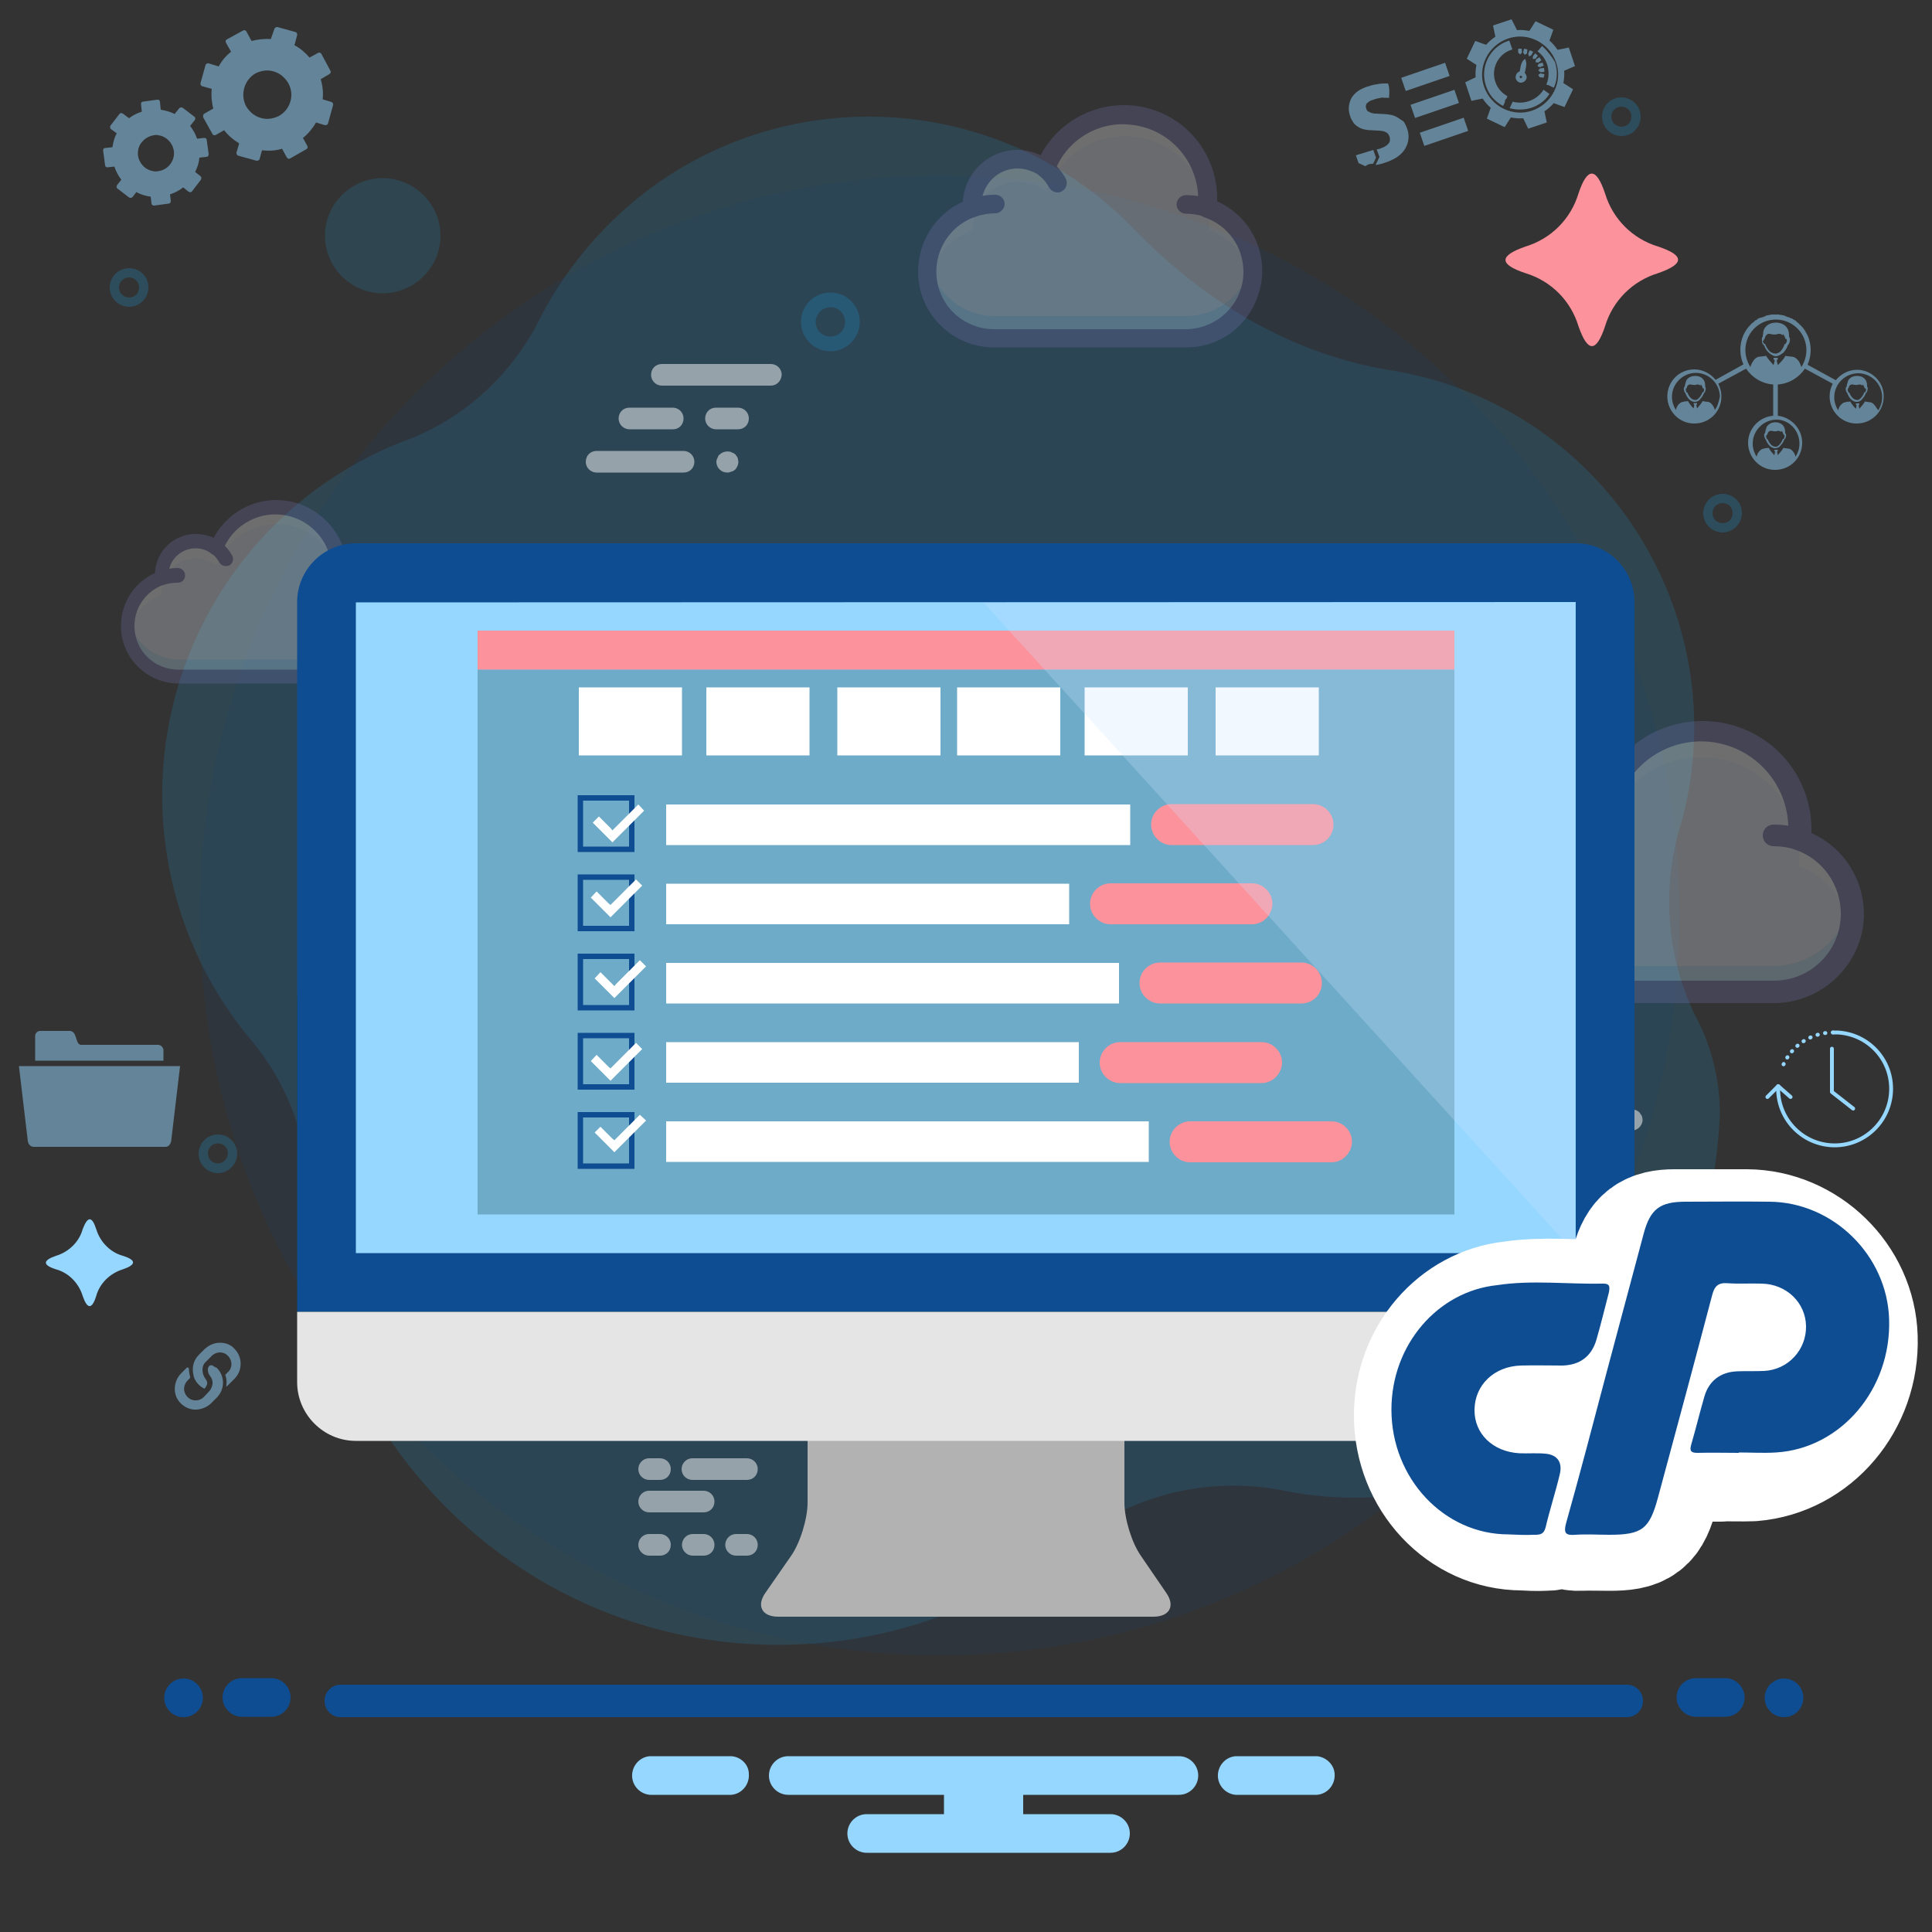
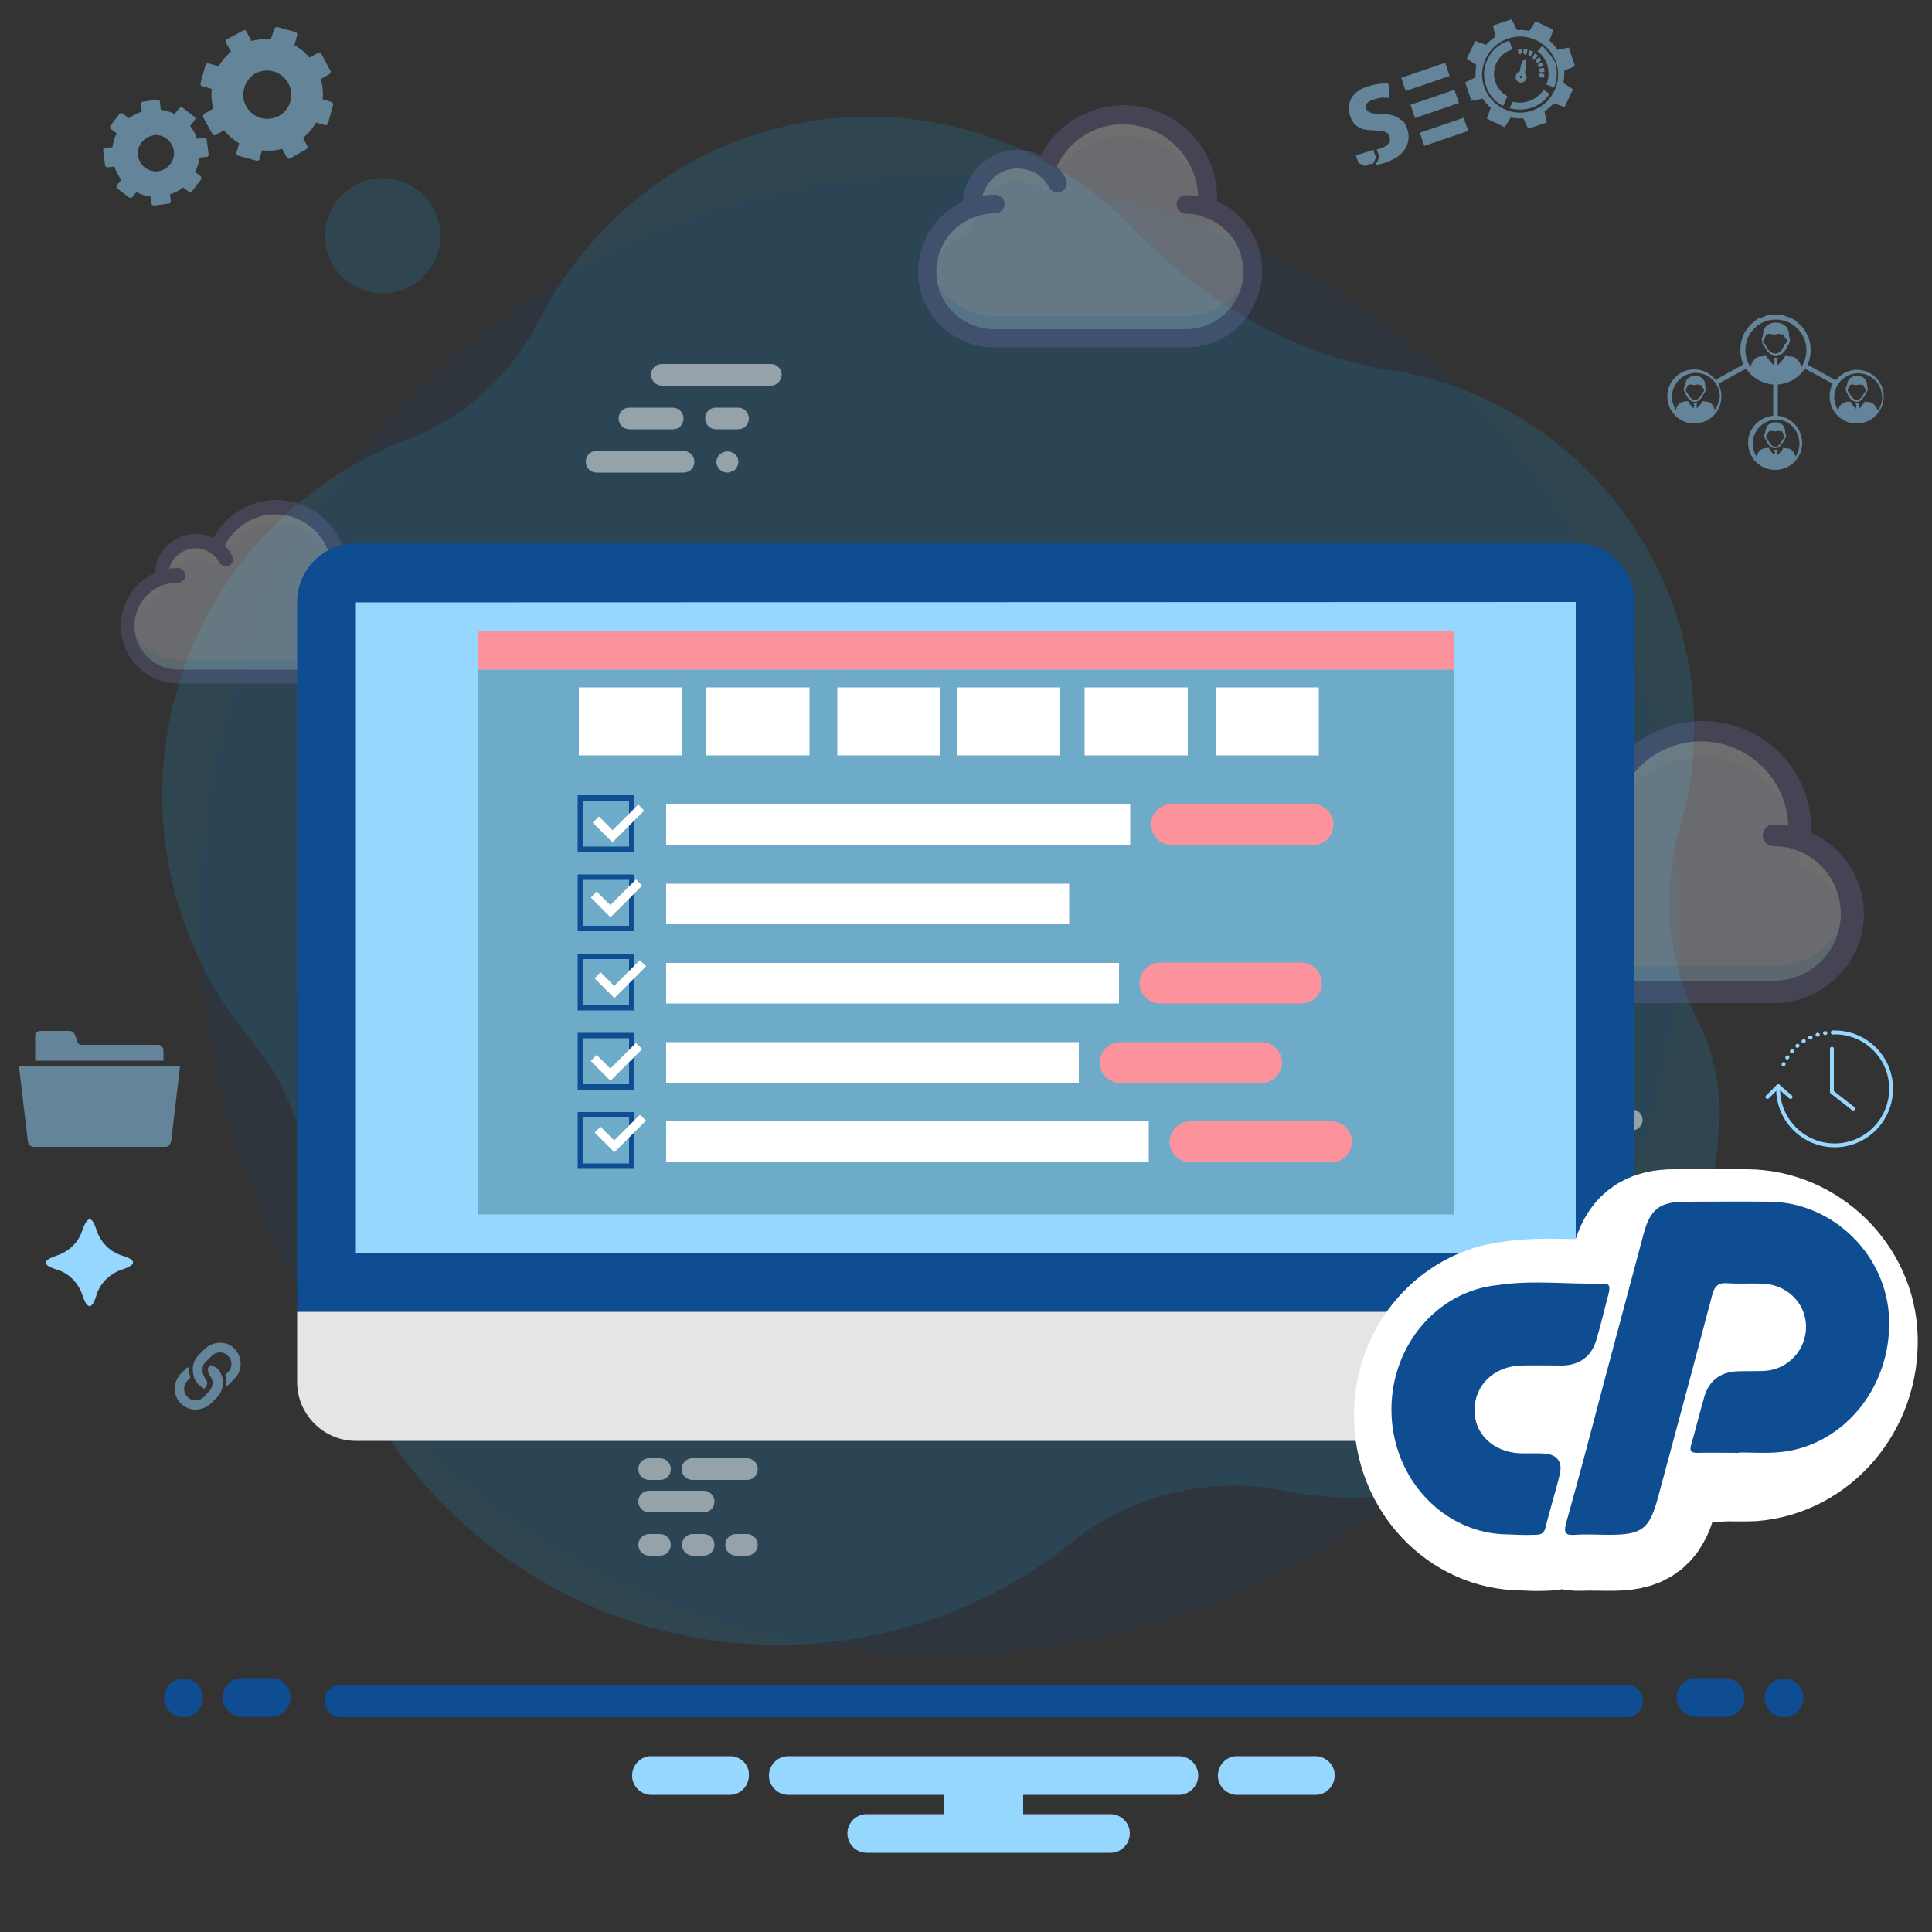
<svg xmlns="http://www.w3.org/2000/svg" version="1.1" id="Layer_1" x="0" y="0" viewBox="0 0 500 500" style="enable-background:new 0 0 500 500" xml:space="preserve">
  <rect x="0" y="0" width="500" height="500" fill="#333333" stroke="none" />
  <style>.st1,.st2{fill:#1f8ac0}.st2{opacity:.5;enable-background:new}.st4{opacity:.29}.st5{fill:#eef6ff}.st6{opacity:.3;fill:#5cbeff;enable-background:new}.st7{fill:#fff}.st8{fill:#6d6daa}.st9{opacity:.5}.st10{fill:#0f4d92}.st11{fill:#96d7ff}.st16{fill:#fc929c}.st20,.st21{fill:none}.st21{stroke-linejoin:round;stroke:#96d7ff;stroke-linecap:round}</style>
  <g style="opacity:.2">
    <path class="st1" d="M55.1 156.6c-20.6 35.9-16.7 80.8 9.9 112.6 9.2 11 14.5 24.8 14.9 39.2 2.4 67.3 58.9 119.7 126 117.2 25.9-.9 51-10.1 71.4-26.4a67.01 67.01 0 0 1 55.1-13.4c51.8 10.4 109.6-24.6 112.7-97.6 0-8.9-2.2-17.7-6.5-25.6-7.2-15.1-8.6-32.4-3.8-48.5 14.3-49.8-14.5-101.7-64.2-115.9-3.6-1-7.1-1.8-10.8-2.4-25.6-4.1-48.3-17.9-66.4-36.6-36.5-37.7-97-38.9-134.8-2.2-7.9 7.7-14.5 16.6-19.4 26.5-7.5 14.3-19.8 25.3-35 30.8-20.6 8-38 23-49.1 42.3z" />
    <circle class="st1" cx="411.5" cy="390" r="14.9" />
    <path class="st2" d="M411.5 384.1c6.6 0 12.4 4.3 14.3 10.6.4-1.4.8-3 .8-4.6 0-8.2-6.7-14.9-14.9-14.9s-14.9 6.7-14.9 14.9c0 1.6.2 3.1.8 4.6 1.5-6.3 7.3-10.6 13.9-10.6z" />
    <path class="st1" d="M411.5 408.4c-10.1 0-18.3-8.2-18.3-18.3 0-10.1 8.2-18.3 18.3-18.3s18.3 8.2 18.3 18.3c-.1 10.1-8.2 18.2-18.3 18.3zm0-29.9c-6.5 0-11.6 5.2-11.6 11.6s5.2 11.6 11.6 11.6S423 396.4 423 390c.2-6.3-5.1-11.5-11.5-11.5z" />
    <circle class="st1" cx="99" cy="61" r="11.6" />
    <path class="st2" d="M99 56.3c5.1 0 9.6 3.3 11 8.2.3-1.1.6-2.3.6-3.6 0-6.5-5.2-11.6-11.6-11.6-6.5 0-11.6 5.2-11.6 11.6 0 1.2.2 2.4.6 3.6 1.5-4.8 5.9-8.2 11-8.2z" />
    <path class="st1" d="M99 75.9c-8.2 0-14.9-6.7-14.9-14.9S90.8 46.1 99 46.1s15 6.7 15 14.9-6.7 14.9-15 14.9zm0-23.2c-4.6 0-8.4 3.7-8.4 8.4 0 4.6 3.7 8.4 8.4 8.4s8.4-3.7 8.4-8.4c-.1-4.6-3.8-8.4-8.4-8.4z" />
  </g>
  <path d="M434.7 236.9c0 105.8-85.7 191.5-191.5 191.5-105.5 0-191.5-85.7-191.5-191.5S137.4 45.4 243.2 45.4s191.5 85.7 191.5 191.5z" style="opacity:.1;fill:#0f4d92" />
  <g class="st4">
    <path class="st5" d="M465.7 217.3c1.5-14-8.6-26.5-22.5-28-11.5-1.2-22.4 5.4-26.5 16.2-5.9-4.6-14.4-3.7-19 2.2-1.9 2.4-2.9 5.3-3 8.3 0 .4 0 .8.1 1.1-10.6 3.7-16.1 15.2-12.5 25.7 2.9 8.2 10.6 13.7 19.2 13.6H459c11.2.1 20.3-8.9 20.4-20.2.1-8.3-5.5-16.1-13.7-18.9z" />
    <path class="st6" d="M459.1 250h-57.6c-9.9 0-18.4-7.2-20-17-2 11 5.4 21.5 16.4 23.3 1.1.2 2.4.3 3.6.3h57.6c11.2.1 20.3-8.9 20.4-20.2 0-1.2-.1-2.4-.3-3.6-1.8 10-10.2 17.2-20.1 17.2z" />
    <path class="st7" d="M394.7 224.1c0-.4-.1-.7-.1-1.1 0-7.5 6.2-13.6 13.6-13.5 3.1 0 6 1 8.3 3 4.8-13.2 19.4-19.8 32.6-15 11 4 17.8 15.1 16.4 26.7 7 2.4 12.1 8.4 13.5 15.7 1.7-9.8-4-19.3-13.5-22.4 1.5-14-8.6-26.5-22.5-28-11.5-1.2-22.4 5.4-26.5 16.2-5.9-4.6-14.4-3.7-19 2.2-1.9 2.4-2.9 5.3-3 8.3 0 .4 0 .8.1 1.1-9.4 3.2-15 12.6-13.4 22.4 1.5-7.2 6.6-13.1 13.5-15.6z" />
    <path class="st8" d="M459.1 259.6h-57.6c-12.7.1-23.1-10.2-23.1-22.9 0-9.1 5.2-17.4 13.6-21.1.4-9 8.1-16 17.2-15.5 2.3.1 4.4.6 6.4 1.6 7.2-13.8 24.3-19.1 38.1-11.9 9.3 4.8 15.1 14.4 15.1 24.9v.9c11.6 5.2 16.8 18.9 11.5 30.4-3.8 8.2-12.1 13.6-21.2 13.6zm-50.9-54.1c-6 0-10.7 4.7-10.8 10.7v.9c.1 1.2-.6 2.5-1.9 2.9-9 3.2-13.9 13.1-10.8 22.1 2.5 7.1 9.1 11.8 16.6 11.7h57.6c9.7.1 17.5-7.7 17.5-17.3 0-7.5-4.7-14.2-11.8-16.6-1.2-.4-2.1-1.6-1.9-3 1.3-12.4-7.6-23.5-20-24.9-10.2-1.1-19.9 4.8-23.5 14.5-.5 1.4-2.2 2.2-3.6 1.6-.3-.1-.5-.2-.7-.4-1.9-1.4-4.2-2.2-6.7-2.2z" />
    <path class="st8" d="M465.7 220.1c-.3 0-.6-.1-.9-.2-1.9-.6-3.8-.9-5.8-.9-1.5 0-2.8-1.2-2.8-2.8 0-1.5 1.2-2.8 2.8-2.8 2.6 0 5.1.4 7.6 1.2 1.4.5 2.3 2.2 1.7 3.6-.4 1.2-1.4 1.9-2.6 1.9zm-71 .1c-1.5 0-2.8-1.2-2.8-2.8 0-1.2.7-2.3 1.9-2.7 2.5-.8 5-1.3 7.6-1.3 1.5 0 2.8 1.2 2.8 2.8 0 1.5-1.2 2.8-2.8 2.8-2 0-3.9.3-5.8.9-.2.2-.5.3-.9.3zm25.5-7.4c-1 0-2.1-.6-2.5-1.5-.7-1.3-1.7-2.6-2.9-3.5-1.2-.9-1.4-2.7-.5-3.9s2.7-1.4 3.9-.5c1.9 1.4 3.4 3.3 4.4 5.3.7 1.3.2 3.1-1.1 3.8-.3.2-.8.3-1.3.3z" />
  </g>
  <g class="st4">
    <path class="st5" d="M312.5 53.8c1.2-11.9-7.4-22.7-19.3-24-9.9-1-19.2 4.7-22.7 14-5-4-12.3-3.2-16.3 1.9-1.6 2.1-2.5 4.5-2.5 7.2v1C242.6 57 237.8 67 241 76c2.5 7 9 11.7 16.4 11.7h49.5c9.6 0 17.4-7.7 17.5-17.3 0-7.6-4.8-14.2-11.9-16.6z" />
    <path class="st6" d="M306.9 81.8h-49.5c-8.5 0-15.7-6.2-17.2-14.5-1.6 9.5 4.7 18.4 14.1 20 1 .2 2.1.3 3.1.2h49.5c9.6.1 17.4-7.7 17.5-17.3 0-1-.1-2.1-.2-3.1-1.5 8.5-8.8 14.7-17.3 14.7z" />
    <path class="st7" d="M251.8 59.6v-1c0-6.4 5.2-11.6 11.7-11.6 2.6 0 5.1.9 7.2 2.5 4.2-11.3 16.7-17.1 28-12.9 9.4 3.5 15.2 13 14.1 22.9 6 2.1 10.4 7.2 11.5 13.5 1.4-8.4-3.4-16.6-11.5-19.2 1.2-11.9-7.4-22.7-19.3-24-9.9-1-19.2 4.7-22.7 14-5-4-12.3-3.2-16.3 1.9-1.6 2.1-2.5 4.5-2.5 7.2v1c-8 2.7-12.9 10.9-11.4 19.2.8-6.4 5.2-11.5 11.2-13.5z" />
    <path class="st8" d="M306.9 89.9h-49.5c-10.9.1-19.8-8.7-19.8-19.6 0-7.8 4.5-14.9 11.6-18.1.4-7.7 7-13.7 14.7-13.4 1.9.1 3.8.6 5.4 1.4 6.2-11.8 20.9-16.4 32.7-10.3 7.9 4.1 13 12.3 13 21.4v.8c10 4.5 14.4 16.1 9.9 26.1-3.1 7.2-10.2 11.8-18 11.7zm-43.6-46.3c-5 0-9.2 4.1-9.3 9.2v.8c.1 1.1-.6 2.2-1.6 2.5-7.8 2.7-11.9 11.2-9.3 19 2.1 6.1 7.8 10.1 14.2 10.1h49.5c8.2 0 15-6.6 15-14.8 0-6.5-4-12.1-10.2-14.2-1-.4-1.7-1.4-1.6-2.6 1.1-10.6-6.6-20.2-17.2-21.3-8.5-1.1-16.9 4-19.9 12.2-.5 1.2-1.9 1.9-3.1 1.4-.2-.1-.4-.2-.6-.4-1.8-1.2-3.8-1.9-5.9-1.9z" />
    <path class="st8" d="M312.6 56.2c-.3 0-.5 0-.8-.1-1.5-.5-3.3-.8-4.9-.8-1.3 0-2.4-1.1-2.4-2.4s1.1-2.4 2.4-2.4c2.3 0 4.4.4 6.5 1.1 1.2.4 2 1.9 1.5 3.1-.3.8-1.2 1.5-2.3 1.5zm-60.8 0c-1.3 0-2.4-1.1-2.4-2.4 0-1 .6-2 1.6-2.3 2.2-.7 4.3-1.1 6.6-1.1 1.3 0 2.4 1.1 2.4 2.4 0 1.2-1.1 2.4-2.4 2.4-1.6 0-3.4.3-4.9.8-.4.2-.7.2-.9.2zm21.9-6.4c-.9 0-1.7-.5-2.2-1.3-.6-1.1-1.4-2.2-2.5-3-1-.8-1.2-2.4-.4-3.4s2.4-1.2 3.4-.4c1.5 1.2 2.9 2.8 3.8 4.5.6 1.1.2 2.7-1 3.3-.4.3-.8.3-1.1.3z" />
  </g>
  <g class="st4">
    <path class="st5" d="M87.8 149.5c.9-9-5.6-17.2-14.6-18.1-7.5-.8-14.5 3.5-17.2 10.6-3.8-3-9.4-2.4-12.3 1.4-1.2 1.5-1.9 3.5-1.9 5.4v.7c-6.9 2.4-10.5 9.9-8.1 16.7 1.9 5.3 6.9 8.8 12.4 8.8h37.3c7.2 0 13.2-5.8 13.2-13.1.1-5.5-3.5-10.5-8.8-12.4z" />
    <path class="st6" d="M83.6 170.7H46.3c-6.5 0-11.9-4.6-13-11-1.2 7.1 3.5 13.9 10.7 15.1.7.1 1.5.2 2.3.2h37.3c7.2 0 13.2-5.8 13.2-13.1 0-.8-.1-1.5-.2-2.3-1.1 6.5-6.7 11.1-13 11.1z" />
    <path class="st7" d="M41.8 153.9v-.7c0-4.8 4-8.7 8.8-8.7 2 0 3.9.7 5.4 1.9 3.2-8.5 12.6-12.9 21.2-9.8 7.1 2.7 11.5 9.8 10.7 17.3 4.5 1.5 7.9 5.4 8.7 10.2 1.1-6.4-2.6-12.5-8.7-14.6.9-9-5.6-17.2-14.6-18.1-7.5-.8-14.5 3.5-17.2 10.6-3.8-3-9.4-2.4-12.3 1.4-1.2 1.5-1.9 3.5-1.9 5.4v.7c-6.1 2.1-9.8 8.2-8.6 14.5.7-4.6 4-8.5 8.5-10.1z" />
    <path class="st8" d="M83.6 176.9H46.3c-8.2 0-15-6.6-15-14.9 0-5.9 3.4-11.3 8.8-13.7.3-5.9 5.2-10.4 11.1-10.1 1.4.1 2.9.4 4.1 1 4.7-8.9 15.7-12.4 24.7-7.7 6 3.2 9.8 9.4 9.9 16.1v.6c7.5 3.4 10.9 12.2 7.5 19.7-2.6 5.6-8 9-13.8 9zm-33-35c-3.8 0-7 3.1-7 6.9v.6c.1.8-.4 1.6-1.2 1.9-5.9 2.1-9 8.4-7 14.4 1.5 4.5 5.9 7.6 10.7 7.6h37.3c6.3 0 11.3-4.9 11.3-11.2 0-4.8-3.1-9.1-7.7-10.8-.8-.3-1.3-1-1.2-2 .8-8-4.9-15.2-13-16.1-6.6-.7-12.9 3.2-15.2 9.4-.3.9-1.4 1.4-2.4 1-.2-.1-.3-.2-.5-.3-1-.9-2.6-1.4-4.1-1.4z" />
    <path class="st8" d="M87.9 151.4c-.2 0-.4 0-.6-.1-1.2-.4-2.5-.6-3.7-.6-1 0-1.9-.8-1.9-1.9s.8-1.9 1.9-1.9c1.6 0 3.3.3 4.9.8.9.3 1.4 1.3 1.1 2.4-.3.8-1 1.3-1.7 1.3zm-46.1 0c-1 0-1.9-.8-1.9-1.9 0-.8.5-1.4 1.2-1.7 1.6-.5 3.3-.8 4.9-.8 1 0 1.9.8 1.9 1.9s-.8 1.9-1.9 1.9c-1.2 0-2.6.2-3.8.6h-.4zm16.6-4.9c-.7 0-1.3-.4-1.6-.9-.5-.9-1.1-1.6-1.9-2.3-.8-.6-.9-1.7-.3-2.6.6-.8 1.7-.9 2.6-.3 1.2.9 2.2 2.1 2.9 3.4.5.9.1 2-.7 2.5-.4.2-.7.2-1 .2z" />
  </g>
  <g class="st9">
    <path class="st7" d="M422.2 292.6c-.4 0-.7-.1-1-.2-.3-.1-.6-.3-.9-.6-.5-.5-.8-1.2-.8-2 0-.4.1-.7.2-1 .1-.3.3-.6.6-.9l.9-.6c1-.4 2.3-.2 3.1.6l.6.9c.1.3.2.7.2 1 0 1.5-1.3 2.8-2.9 2.8zm-9.7 11.3h-28.9c-1.5 0-2.8-1.2-2.8-2.8 0-1.5 1.2-2.8 2.8-2.8h28.9c1.5 0 2.8 1.2 2.8 2.8.1 1.5-1.2 2.8-2.8 2.8zm-9.6-11.3h-33.7c-1.5 0-2.8-1.2-2.8-2.8 0-1.5 1.2-2.8 2.8-2.8h33.7c1.5 0 2.8 1.2 2.8 2.8-.1 1.5-1.3 2.8-2.8 2.8zm-38.6 11.3h-9.7c-1.5 0-2.8-1.2-2.8-2.8 0-1.5 1.2-2.8 2.8-2.8h9.7c1.5 0 2.8 1.2 2.8 2.8 0 1.6-1.2 2.8-2.8 2.8zm38.6 11.2h-38.6c-1.5 0-2.8-1.2-2.8-2.8s1.2-2.8 2.8-2.8h38.6c1.5 0 2.8 1.2 2.8 2.8s-1.3 2.8-2.8 2.8z" />
  </g>
  <g class="st9">
    <path class="st7" d="M188.2 122.3c-1.5 0-2.8-1.2-2.8-2.8 0-.2 0-.3.1-.5 0-.2.1-.4.2-.5.1-.2.1-.3.2-.5s.2-.3.4-.4c.6-.6 1.6-.9 2.6-.7.2 0 .4.1.5.2.2.1.3.1.5.2.1.1.3.2.4.3s.2.3.3.4c.1.1.2.3.3.5.1.2.1.3.1.5s.1.3.1.5c0 .7-.3 1.4-.8 2-.1.1-.3.2-.4.3s-.3.2-.5.2c-.2.1-.3.1-.5.2-.3.1-.5.1-.7.1zm2.8-11.2h-5.7c-1.5 0-2.8-1.2-2.8-2.8s1.2-2.8 2.8-2.8h5.7c1.5 0 2.8 1.2 2.8 2.8s-1.2 2.8-2.8 2.8zm8.5-11.3h-28.2c-1.5 0-2.8-1.2-2.8-2.8s1.2-2.8 2.8-2.8h28.2c1.5 0 2.8 1.2 2.8 2.8-.1 1.6-1.3 2.8-2.8 2.8zm-25.3 11.3h-11.3c-1.5 0-2.8-1.2-2.8-2.8s1.2-2.8 2.8-2.8h11.2c1.5 0 2.8 1.2 2.8 2.8 0 1.6-1.2 2.8-2.7 2.8zm2.7 11.2h-22.5c-1.5 0-2.8-1.2-2.8-2.8s1.2-2.8 2.8-2.8h22.5c1.5 0 2.8 1.2 2.8 2.8 0 1.6-1.2 2.8-2.8 2.8z" />
  </g>
  <g class="st9">
    <path class="st7" d="M170.8 383H168c-1.5 0-2.8-1.2-2.8-2.8 0-1.5 1.2-2.8 2.8-2.8h2.8c1.5 0 2.8 1.2 2.8 2.8 0 1.6-1.2 2.8-2.8 2.8zm0 19.6H168c-1.5 0-2.8-1.2-2.8-2.8 0-1.5 1.2-2.8 2.8-2.8h2.8c1.5 0 2.8 1.2 2.8 2.8 0 1.6-1.2 2.8-2.8 2.8zm11.3 0h-2.8c-1.5 0-2.8-1.2-2.8-2.8 0-1.5 1.2-2.8 2.8-2.8h2.8c1.5 0 2.8 1.2 2.8 2.8 0 1.6-1.2 2.8-2.8 2.8zm11.2 0h-2.8c-1.5 0-2.8-1.2-2.8-2.8 0-1.5 1.2-2.8 2.8-2.8h2.8c1.5 0 2.8 1.2 2.8 2.8 0 1.6-1.2 2.8-2.8 2.8zm0-19.6h-14.1c-1.5 0-2.8-1.2-2.8-2.8 0-1.5 1.2-2.8 2.8-2.8h14.1c1.5 0 2.8 1.2 2.8 2.8 0 1.6-1.2 2.8-2.8 2.8zm-11.2 8.4H168c-1.5 0-2.8-1.2-2.8-2.8 0-1.5 1.2-2.8 2.8-2.8h14.1c1.5 0 2.8 1.2 2.8 2.8 0 1.6-1.2 2.8-2.8 2.8z" />
  </g>
  <circle class="st10" cx="47.5" cy="439.4" r="5" />
  <path class="st10" d="M70.2 434.3h-7.6c-2.8 0-5 2.3-5 5s2.3 5 5 5h7.6c2.8 0 5-2.3 5-5s-2.2-5-5-5zm376.3 0h-7.6c-2.8 0-5 2.3-5 5s2.3 5 5 5h7.6c2.8 0 5-2.3 5-5s-2.3-5-5-5z" />
  <circle class="st10" cx="461.7" cy="439.4" r="5" />
  <path class="st11" d="M340.8 454.5h-21c-2.8.2-4.8 2.7-4.6 5.4.2 2.5 2.2 4.4 4.6 4.6h21c2.8-.2 4.8-2.7 4.6-5.4-.1-2.4-2.2-4.4-4.6-4.6zm-151.5 0h-21.1c-2.8.2-4.8 2.7-4.6 5.4.2 2.5 2.2 4.4 4.6 4.6h21c2.8-.2 4.8-2.7 4.6-5.4 0-2.4-2-4.4-4.5-4.6zm115.8 0H204c-2.8 0-5 2.3-5 5 0 2.8 2.3 5 5 5h40.3v5h-20c-2.8 0-5 2.3-5 5 0 2.8 2.3 5 5 5h63.1c2.8 0 5-2.3 5-5 0-2.8-2.3-5-5-5h-22.6v-5h40.3c2.8 0 5-2.3 5-5s-2.2-5-5-5z" />
-   <path d="M214.9 90.9c4.2 0 7.6-3.4 7.6-7.6s-3.4-7.6-7.6-7.6-7.6 3.4-7.6 7.6c0 4.2 3.4 7.6 7.6 7.6zm0-11.4c2.1 0 3.8 1.6 3.8 3.8 0 2.1-1.6 3.8-3.8 3.8-2.1 0-3.8-1.6-3.8-3.8 0-2.1 1.8-3.8 3.8-3.8zM56.4 293.6c-2.8 0-5 2.3-5 5 0 2.8 2.3 5 5 5s5-2.3 5-5-2.2-5-5-5zm0 7.5c-1.4 0-2.6-1.1-2.6-2.6 0-1.4 1.1-2.6 2.6-2.6 1.4 0 2.6 1.1 2.6 2.6-.1 1.5-1.3 2.6-2.6 2.6zm-23-231.7c-2.8 0-5 2.3-5 5 0 2.8 2.3 5 5 5 2.8 0 5-2.3 5-5 .1-2.7-2.2-5-5-5zm0 7.6c-1.4 0-2.6-1.1-2.6-2.6 0-1.4 1.1-2.6 2.6-2.6 1.4 0 2.6 1.1 2.6 2.6S34.9 77 33.4 77zm412.4 50.8c-2.8 0-5 2.3-5 5 0 2.8 2.3 5 5 5s5-2.3 5-5c.1-2.7-2.2-5-5-5zm0 7.6c-1.4 0-2.6-1.1-2.6-2.6 0-1.4 1.1-2.6 2.6-2.6s2.6 1.1 2.6 2.6-1.1 2.6-2.6 2.6zM424.6 30.2c0-2.8-2.3-5-5-5-2.8 0-5 2.3-5 5s2.3 5 5 5c2.7.1 5-2.2 5-5zm-7.6 0c0-1.4 1.1-2.6 2.6-2.6s2.6 1.1 2.6 2.6-1.1 2.6-2.6 2.6c-1.5-.1-2.6-1.2-2.6-2.6z" style="opacity:.3;fill:#1f8ac0;enable-background:new" />
  <path class="st10" d="M421 444.4H88.2c-2.4 0-4.2-1.9-4.2-4.2 0-2.4 1.9-4.2 4.2-4.2H421c2.4 0 4.2 1.9 4.2 4.2 0 2.4-1.9 4.2-4.2 4.2z" />
  <path d="M423 339.5c0 8.3-6.8 15.2-15.2 15.2H92.1c-8.3 0-15.2-6.8-15.2-15.2V259c0-8.3 6.8-15.2 15.2-15.2h315.7c8.3 0 15.2 6.8 15.2 15.2v80.5z" style="fill:#2c391b" />
-   <path d="M301.8 412.2c2.4 3.4.9 6.2-3.3 6.2h-97.1c-4.2 0-5.7-2.8-3.3-6.2l6.6-9.5c2.4-3.4 4.3-9.7 4.3-13.8v-19c0-4.2 3.4-7.6 7.6-7.6h66.8c4.2 0 7.6 3.4 7.6 7.6v19c0 4.2 1.9 10.4 4.3 13.8l6.5 9.5z" style="fill:#b2b2b2" />
  <path class="st11" d="M92.1 331.9c-4.2 0-7.6-3.4-7.6-7.6V155.8c0-4.2 3.4-7.6 7.6-7.6h315.7c4.2 0 7.6 3.4 7.6 7.6v168.5c0 4.2-3.4 7.6-7.6 7.6H92.1z" />
  <path class="st10" d="M407.8 155.8c.1 0 .1 0 0 0v168.5H92.1V155.9l315.7-.1m.1-15.2H92.1c-8.3 0-15.2 6.8-15.2 15.2v183.7H423V155.8c0-8.4-6.8-15.2-15.1-15.2z" />
  <path d="M76.9 339.5v18.2c0 8.3 6.8 15.2 15.2 15.2h315.7c8.3 0 15.2-6.8 15.2-15.2v-18.2H76.9z" style="fill:#e5e5e5" />
  <path class="st16" d="M123.6 163.2h252.8v10.1H123.6z" />
  <path style="fill:#478193" d="M123.6 173.3h252.8v141H123.6z" class="st9" />
  <path class="st10" d="M164.2 220.5h-14.7v-14.7h14.7v14.7zm-13.3-1.4h11.9v-11.9h-11.9v11.9z" />
  <path class="st7" d="m158.5 218-5.1-5.1 1.6-1.6 3.1 3.1.4.5.5-.5 6.2-6.2 1.5 1.6zm13.9-9.8h120.1v10.5H172.4z" />
  <path class="st16" d="M339.8 218.7h-36.6c-2.9 0-5.3-2.4-5.3-5.3s2.4-5.3 5.3-5.3h36.6c2.9 0 5.3 2.4 5.3 5.3 0 3-2.4 5.3-5.3 5.3z" />
  <path class="st10" d="M164.2 241h-14.7v-14.7h14.7V241zm-13.3-1.4h11.9v-11.9h-11.9v11.9z" />
  <path class="st7" d="m158 237.4-5.1-5.1 1.5-1.6 3.1 3.1.5.4.4-.4 6.2-6.2 1.6 1.6zm14.4-8.7h104.3v10.5H172.4z" />
-   <path class="st16" d="M324 239.2h-36.6c-2.9 0-5.3-2.4-5.3-5.3s2.4-5.3 5.3-5.3H324c2.9 0 5.3 2.4 5.3 5.3-.1 3-2.4 5.3-5.3 5.3z" />
  <path class="st10" d="M164.2 261.5h-14.7v-14.7h14.7v14.7zm-13.3-1.4h11.9v-11.9h-11.9v11.9z" />
  <path class="st7" d="m159 258.3-5.1-5.1 1.5-1.6 3.1 3.1.5.5.4-.5 6.2-6.2 1.6 1.6zm13.4-9.1h117.2v10.5H172.4z" />
  <path class="st16" d="M336.8 259.7h-36.6c-2.9 0-5.3-2.4-5.3-5.3s2.4-5.3 5.3-5.3h36.6c2.9 0 5.3 2.4 5.3 5.3 0 3-2.4 5.3-5.3 5.3z" />
  <path class="st10" d="M164.2 282h-14.7v-14.7h14.7V282zm-13.3-1.4h11.9v-11.9h-11.9v11.9z" />
  <path class="st7" d="m158 279.7-5.1-5.1 1.5-1.6 3.1 3.1.5.4.4-.4 6.2-6.2 1.6 1.6zm14.4-10h106.8v10.5H172.4z" />
  <path class="st16" d="M326.5 280.3h-36.6c-2.9 0-5.3-2.4-5.3-5.3s2.4-5.3 5.3-5.3h36.6c2.9 0 5.3 2.4 5.3 5.3-.1 2.9-2.4 5.3-5.3 5.3z" />
  <path class="st10" d="M164.2 302.5h-14.7v-14.7h14.7v14.7zm-13.3-1.4h11.9v-11.9h-11.9v11.9z" />
  <path class="st7" d="m159 298.2-5.1-5.1 1.5-1.5 3.1 3.1.5.4.4-.4 6.2-6.2 1.6 1.5zm13.4-8h124.9v10.5H172.4z" />
  <path class="st16" d="M344.6 300.8H308c-2.9 0-5.3-2.4-5.3-5.3s2.4-5.3 5.3-5.3h36.6c2.9 0 5.3 2.4 5.3 5.3-.1 2.9-2.4 5.3-5.3 5.3z" />
  <path class="st7" d="M149.8 177.9h26.7v17.6h-26.7zm33 0h26.7v17.6h-26.7zm33.9 0h26.7v17.6h-26.7zm31 0h26.7v17.6h-26.7zm33 0h26.7v17.6h-26.7zm33.9 0h26.7v17.6h-26.7z" />
-   <path id="Rounded-Rectangle-1-copy_1_" d="M407.6 324.3V156h-153l153 168.3z" style="fill:#cce6ff;fill-opacity:.259" />
  <path id="Shape-4_1_" d="m27.2 38.3 1.9-.2c.2-1.3.5-2.5 1.1-3.6l-1.5-1.1c-.1-.1-.2-.3-.2-.4 0-.2 0-.3.1-.5l2.3-3c.2-.3.6-.3.9-.1l1.6 1.2c1-.8 2.1-1.3 3.3-1.7l-.2-1.9c0-.2 0-.3.1-.5.1-.1.3-.2.4-.2l3.7-.5h.2c.3 0 .5.3.5.6l.2 2c1.3.2 2.4.5 3.6 1.1l1.2-1.5c.1-.1.3-.2.4-.2.2 0 .3 0 .5.1l3 2.3c.3.2.3.6.1.9l-1.2 1.5c.8 1 1.4 2.1 1.8 3.3l1.8-.2c.2 0 .3 0 .5.1.1.1.2.3.2.4l.5 3.7c0 .4-.2.7-.6.7l-1.8.2c-.1 1.3-.5 2.5-1.1 3.7l1.4 1.1c.1.1.2.3.2.4 0 .2 0 .3-.1.5l-2.3 3c-.2.3-.6.3-.9.1l-1.4-1.1c-1 .8-2.2 1.4-3.4 1.8l.2 1.7c0 .4-.2.7-.6.7l-3.7.5c-.4 0-.7-.2-.7-.6l-.2-1.7c-1.3-.2-2.5-.5-3.7-1.2l-1 1.3c-.1.1-.3.2-.4.2-.2 0-.3 0-.5-.1l-3-2.3c-.3-.2-.3-.6-.1-.9l1.1-1.4c-.8-1-1.4-2.2-1.8-3.4l-1.7.2c-.2 0-.3 0-.5-.1-.1-.1-.2-.3-.2-.4l-.5-3.8c-.1-.4.2-.7.5-.7zm8.5 1.9c.3 2.1 1.9 3.8 4 4.1.4.1.8.1 1.2 0 2.6-.3 4.4-2.7 4.1-5.2-.3-2.1-1.9-3.8-4-4.1-.4-.1-.8-.1-1.2 0-1.2.2-2.3.8-3.1 1.8-.8.9-1.1 2.1-1 3.4zm16.9-10.4c0-.2.2-.3.3-.4l2.3-1.3c-.4-1.6-.6-3.3-.4-5.1l-2.5-.7c-.3-.1-.5-.5-.4-.8l1.3-4.7c.1-.3.5-.5.8-.4l2.6.8c.8-1.5 1.9-2.8 3.2-3.8l-1.3-2.3c-.1-.2-.1-.3-.1-.5s.2-.3.3-.4l4.2-2.3c.3-.2.7-.1.9.3l1.3 2.4c1.6-.4 3.3-.6 5-.5l.9-2.6c.1-.3.4-.5.7-.5h.1l4.7 1.3c.3.1.5.5.4.8l-.7 2.6c1.5.8 2.8 1.9 3.9 3.2l2.2-1.2c.3-.2.7-.1.9.3l2.3 4.3c.2.3.1.7-.3.9L83 20.5c.5 1.7.7 3.4.5 5.2l2.3.7c.3.1.5.5.4.8l-1.3 4.7c0 .2-.2.3-.3.4-.2.1-.3.1-.5.1l-2.3-.7c-.9 1.5-2 2.9-3.4 4l1.1 2c.1.2.1.3.1.5s-.2.3-.3.4L75.1 41c-.3.2-.7.1-.9-.3L73 38.5c-1.7.5-3.4.6-5.2.4l-.6 2.2c0 .2-.2.3-.3.4-.2.1-.3.1-.5.1l-4.7-1.3c-.2 0-.3-.2-.4-.3-.1-.2-.1-.3-.1-.5l.7-2.4c-1.5-.9-2.8-2-3.9-3.4l-2.1 1.2c-.2.1-.3.1-.5.1s-.3-.2-.4-.3l-2.4-4.3c0-.2-.1-.4 0-.6zm11.1-2.3c1 1.7 2.6 2.9 4.6 3.2 1.3.2 2.7-.1 3.9-.7 3-1.7 4.1-5.5 2.4-8.5-1-1.7-2.6-2.9-4.6-3.2-1.3-.2-2.7.1-3.9.7-2.9 1.7-4 5.5-2.4 8.5z" style="opacity:.5;fill:#96d7ff" />
  <g class="st9">
    <path class="st11" d="m393.9 13.6-.1-1h-.9v1l.1.1.4.4zm1.3.2v-.2l.1-.8-.9-.2-.2 1 .4.6zm.5.8.6-.3.5-.9-.9-.4-.4.9zm1 0v.7l.6-.1h.1l.6-.8-.7-.6zm.8.8-.1.7.7.1.8-.6-.5-.8zm1.7.8-1 .3-.3.6.6.3 1-.4zm.4 1.4-1 .1-.5.5.6.5 1-.1zm-1.5 1.8.4.6h.1l.9.1.2-.9-1.1-.2zm1.2 4.1c-1.7 2.4-4.7 3.5-7.5 2.9l-.3-.1-.8 1.7.4.1c1.8.4 3.6.3 5.2-.2 1.8-.6 3.4-1.7 4.5-3.3l.2-.3-1.6-1.1-.1.3zm-9.5 2.1s0-.1.1-.1l.1-.3.1-.3-.3-.2c-1.3-.8-2.3-2-2.8-3.5-1.2-3.4.7-7.2 4.1-8.3l.3-.1-.8-2.3-.3.1c-4.8 1.6-7.4 6.9-5.7 11.7.7 2.1 2.1 3.8 4 4.9l.4.2.2-.4.2-.4v-.1l.1-.3v-.3l.3-.3z" />
    <path class="st11" d="m399.4 12.2-.3-.3-1.2 1.4.4.3c1 .8 1.7 1.9 2.1 3.1.5 1.6.5 3.4-.1 4.9l-.1.3.3.1h.1l.3.1s.1.1.2.1.1.1.2.1l.4.2.4.2.2-.4c.8-2 .8-4.3.1-6.3-.8-1.3-1.8-2.7-3-3.8zm-4.6 3.3-.1-.3-.2.2c-.6.4-.7 1-.9 1.5l-.3 1.6c-.8.2-1.2 1.1-1 1.9.3.8 1.1 1.2 1.8.9.8-.3 1.2-1.1.9-1.8-.1-.2-.2-.5-.4-.6l.2-.9c.1-.5.2-1 .2-1.5 0-.4-.1-.7-.2-1zm-.9 4.3c.1.2 0 .3-.2.4-.2.1-.3 0-.4-.2-.1-.2 0-.3.2-.4.2 0 .4.1.4.2z" />
    <path class="st11" d="m407.6 17.1-1.6-4.8-2.9.6c-.6-.9-1.3-1.7-2.1-2.4l1-2.8-4.6-2.2-1.6 2.5c-1.1-.2-2.2-.3-3.2-.2L391.2 5l-4.8 1.6.6 2.9c-.9.6-1.7 1.3-2.4 2.1l-2.8-1-2.2 4.6 2.5 1.6c-.2 1.1-.3 2.2-.2 3.2l-2.7 1.3 1.6 4.8 2.9-.6c.6.9 1.3 1.7 2.1 2.4l-1 2.8 4.6 2.2 1.6-2.5c1.1.2 2.2.3 3.2.2l1.3 2.7 4.8-1.6-.6-2.9c.9-.6 1.7-1.3 2.4-2.1l2.8 1 2.2-4.6-2.5-1.6c.2-1.1.3-2.2.2-3.2l2.8-1.2zm-4.9-1c1.8 5.1-1 10.7-6.1 12.5-5.1 1.8-10.7-1-12.5-6.1-1.8-5.1 1-10.7 6.1-12.5 5.1-1.8 10.7 1 12.5 6.1z" />
    <path transform="rotate(-18.904 371.263 26.873)" class="st11" d="M365.3 25.1h12v3.6h-12z" />
    <path transform="rotate(-18.904 368.88 19.916)" class="st11" d="M362.9 18.1h12v3.6h-12z" />
    <path transform="rotate(-18.904 373.736 34.095)" class="st11" d="M367.7 32.3h12v3.6h-12z" />
    <path class="st11" d="M361.5 30.3c-.5-.3-1.1-.5-1.7-.6-.6-.1-1.3-.2-2-.2l-1.7-.1c-.3 0-.6 0-.8-.1-.3 0-.5-.1-.7-.2l-.6-.3c-.2-.1-.3-.4-.4-.6-.1-.4-.2-.7-.1-.9.1-.3.1-.5.3-.6.2-.2.4-.3.6-.5.3-.1.5-.3.8-.3.4-.2.9-.3 1.2-.4.4-.1.7-.1 1-.2s.6 0 .9 0h1.2V25c.1-1.1.1-2.2-.2-3.2l-.1-.2h-.2c-.9 0-1.8 0-2.6.2-.8.1-1.6.3-2.5.6-.9.3-1.8.7-2.5 1.2s-1.2 1.1-1.6 1.7c-.4.7-.6 1.4-.7 2.2-.1.8 0 1.6.3 2.5.2.7.6 1.3.9 1.8.4.5.8.8 1.3 1.1.5.3 1 .5 1.5.6.5.1 1.1.2 1.8.2l1.7.1c.3 0 .7 0 1 .1.3 0 .6.1.8.2.2.1.5.2.7.4.2.2.3.4.5.8.2.7.2 1.3-.2 1.8s-1.1 1-2.1 1.3c-.2.1-.5.2-.7.2l-.3.1.7 1.9-1 2.1.6-.1c.3-.1.6-.1.9-.2.4-.1.9-.3 1.5-.5 1.1-.4 2.1-.9 2.9-1.5.8-.6 1.4-1.3 1.8-2 .4-.7.7-1.5.8-2.4s0-1.7-.3-2.6c-.3-.8-.6-1.5-1-2-.7-.4-1.1-.8-1.7-1.1z" />
    <path class="st11" d="m355.4 42.3.1-.2.6-1.3-.7-2-.9.3-.4.1-1.9.6-.4.1-.9.3.7 2 1.3.6.2.1.3.1.1-.1c.4-.3.9-.5 1.5-.5h.2l.2-.1z" />
  </g>
  <g class="st9">
    <path class="st20" d="M4.6 260.5h42.5V303H4.6z" />
    <path class="st11" d="m4.9 275.9 2.3 19.4c.1.8.7 1.5 1.5 1.5h34.1c.8 0 1.3-.6 1.5-1.5l2.3-19.4H4.9zm36-5.5H21c-1.6 0-.9-3.6-3-3.6h-7.6c-.7 0-1.3.6-1.3 1.3v6.4h33.2v-2.8c-.1-.7-.7-1.3-1.4-1.3z" />
  </g>
  <g id="Layer_2_2_">
    <g id="Layer_1-2_1_">
      <path class="st21" d="m479.6 286.9-5.5-4.3v-11.2" />
      <path class="st21" d="M460.2 281.1c-.4 8 5.8 14.9 13.9 15.3 8 .4 14.9-5.8 15.3-13.9s-5.8-14.9-13.9-15.3h-1" />
      <path d="M474.4 267.2c-6.2 0-11.7 4.1-13.5 10" style="fill:none;stroke:#96d7ff;stroke-linecap:round;stroke-linejoin:round;stroke-dasharray:.1,1.9" />
      <path class="st21" d="m457.4 283.9 2.8-2.8 3.2 2.8" />
    </g>
    <path class="st20" d="M456.5 265h33.7v33.7h-33.7z" id="Layer_2-2_1_" />
  </g>
  <g class="st9">
    <g id="Layer_2_3_">
      <path class="st11" d="M55.2 353.5c-.4-.3-1-.2-1.2.2 0 .1-.1.1-.1.2-.1.2-.1.4-.1.6 0 .6.2 1.1.5 1.5.5.6.8 1.4.7 2.2-.1.7-.4 1.4-.9 1.9l-1.3 1.4c-.5.5-1.2.9-2 .9-.9.1-1.8-.3-2.4-1-1.1-1.2-1-3 .2-4.2l.5-.5c.1-.1.1-.2.1-.4-.2-.7-.3-1.3-.3-2 0-.2-.2-.4-.4-.4-.1 0-.2 0-.2.1l-1.4 1.4c-2.1 2.1-2.3 5.7-.1 7.8 1.1 1.1 2.6 1.7 4.1 1.6 1.4-.1 2.8-.7 3.8-1.7l1.3-1.3c1-1 1.6-2.2 1.7-3.6.1-1.6-.5-3.1-1.6-4.2-.5-.2-.7-.3-.9-.5z" />
      <path class="st11" d="M56.9 347.5c-1.4 0-2.8.6-3.9 1.6l-1.5 1.5c-1 1-1.6 2.3-1.6 3.8 0 .6.1 1.1.2 1.6v.1c.4 1.4 1.4 2.6 2.8 3.3.3-.3.6-.8.7-1.2.1-.5-.1-.9-.4-1.3-.5-.7-.8-1.5-.8-2.4 0-.8.3-1.6.9-2.1l1.5-1.5c1.2-1.2 3.1-1.2 4.2 0 1.2 1.2 1.2 3.1 0 4.2l-.7.7c.3.8.4 1.7.3 2.5 0 .2 0 .4-.1.6.3-.2.5-.4.7-.6l1.5-1.5c2.1-2.1 2.1-5.6 0-7.7-.9-1.1-2.3-1.6-3.8-1.6z" />
    </g>
  </g>
  <g class="st9">
    <path class="st11" d="M456.5 89.3c.3.8.7 1.5 1.3 2 .3.3.7.5 1 .7.3.1.5.2.8.2.3 0 .5-.1.8-.2.4-.2.7-.4 1.1-.7.5-.5 1-1.3 1.2-2 .2-.1.4-.5.5-1 .1-.5 0-1-.2-1.1v-.4c0-2-1.2-3.1-3-3.3-1.6-.1-2.8.5-3.4 1.6-.2.4-.3.8-.3 1.3-.1.3-.1.5-.1.8-.2 0-.3.5-.2 1.1 0 .6.3 1 .5 1zm0-1.5c0-.1.1-.1.1-.1h.1c0-.1.1-1 .9-1.3h.5s1.1.4 2.1 0h.3c.4 0 .7.2 1 .4 0-.1-.1-.3-.1-.4 0 0 .1 0 .1.1.2.2.4.6.6 1.2h.2c.1.1.2.4.1.7-.1.3-.2.5-.3.6h-.2c-.3.8-.7 1.6-1.3 2.1-.2.1-.4.3-.6.3l-.2.1h-.4c-.4 0-.8-.2-1.2-.4-.6-.5-1.1-1.3-1.4-2.1h-.1c-.1 0-.1 0-.2-.1s-.2-.3-.3-.6v-.1c.3 0 .3-.2.3-.4zm-15.2 12.3v-.3c0-1.5-.9-2.4-2.3-2.5-1.2-.1-2.2.4-2.6 1.2-.1.3-.2.6-.3 1 0 .2-.1.4-.1.6-.2 0-.3.4-.2.9.1.4.3.7.4.8.2.6.6 1.2 1 1.6.2.2.5.4.8.5.2.1.4.1.6.1.2 0 .4 0 .6-.1.3-.1.6-.3.8-.6.4-.4.8-1 1-1.6.2 0 .3-.4.4-.7.1-.5 0-.8-.1-.9zm-.3.9c0 .2-.1.4-.2.5h-.2c-.2.6-.6 1.2-1 1.6-.1.1-.3.2-.4.3l-.2.1h-.3c-.3 0-.6-.1-.9-.3-.5-.4-.9-1-1.1-1.6h-.1s-.1 0-.1-.1c-.1-.1-.2-.3-.2-.5v-.4c0-.1 0-.1.1-.1h.1c0-.1.1-.8.7-1h.4s.9.3 1.6 0h.2c.3 0 .5.2.8.3 0-.1-.1-.2-.1-.3h.1c.2.2.3.5.5 1h.1c.2 0 .2.2.2.5zm16.2 9.5c-.1.3-.2.6-.3 1 0 .2-.1.4-.1.6-.2 0-.3.4-.2.9.1.4.3.7.4.8.2.6.6 1.2 1 1.6.2.2.5.4.8.5.2.1.4.1.6.1.2 0 .4 0 .6-.1.3-.1.6-.3.8-.6.4-.4.8-1 1-1.6.2 0 .3-.4.4-.7.1-.4 0-.8-.2-.9v-.3c0-1.5-.9-2.4-2.3-2.5-1.1-.1-2 .4-2.5 1.2zm.9 1h.4s.9.3 1.6 0h.2c.3 0 .5.2.8.3 0-.1-.1-.2-.1-.3h.1c.2.2.3.5.5 1h.1c.1 0 .2.3.1.6 0 .2-.1.4-.2.5h-.2c-.2.6-.6 1.2-1 1.6-.1.1-.3.2-.4.3l-.2.1h-.3c-.3 0-.6-.1-.9-.3-.5-.4-.9-1-1.1-1.6h-.1s-.1 0-.1-.1c-.1-.1-.2-.3-.2-.5v-.4c0-.1 0-.1.1-.1h.1c.1-.2.2-.9.8-1.1zm25.1-11.4v-.3c0-1.5-.9-2.4-2.3-2.5-1.2-.1-2.2.4-2.6 1.2-.1.3-.2.6-.3 1 0 .2-.1.4-.1.6-.2 0-.3.4-.2.9.1.4.3.7.4.8.2.6.6 1.2 1 1.6.2.2.5.4.8.5.2.1.4.1.6.1.2 0 .4 0 .6-.1.3-.1.6-.3.8-.6.4-.4.8-1 1-1.6.2 0 .3-.4.4-.7.1-.5.1-.8-.1-.9zm-.3.9c0 .2-.1.4-.2.5h-.2c-.2.6-.6 1.2-1 1.6-.1.1-.3.2-.4.3l-.2.1h-.3c-.3 0-.6-.1-.9-.3-.5-.4-.9-1-1.1-1.6h-.1s-.1 0-.1-.1c-.1-.1-.2-.3-.2-.5v-.4c0-.1 0-.1.1-.1h.1c0-.1.1-.8.7-1h.4s.9.3 1.6 0h.2c.3 0 .5.2.8.3 0-.1-.1-.2-.1-.3h.1c.2.2.3.5.5 1h.1c.2 0 .3.2.2.5z" />
    <path class="st11" d="M480.6 95.7c-2.2 0-4.2 1.1-5.5 2.7l-7.3-4c.5-1.2.8-2.4.8-3.8s-.3-2.7-.8-3.8c-.2-.4-.4-.7-.6-1.1-.3-.5-.6-.9-1-1.3l-.1-.1-.2-.2c-.1-.1-.3-.2-.4-.4-.1-.1-.2-.2-.4-.3l-.2-.2-.2-.2c-.1-.1-.2-.2-.4-.2 0 0-.1 0-.1-.1-.2-.1-.3-.2-.5-.3h-.1c-.1 0-.2-.1-.3-.1 0 0-.1 0-.1-.1-.1 0-.2-.1-.3-.1h-.1c-.2-.1-.3-.1-.5-.2-.1 0-.1 0-.2-.1-.1 0-.1 0-.2-.1-.1 0-.2 0-.3-.1h-.2c-.1 0-.2 0-.3-.1h-.2c-.2 0-.3 0-.5-.1h-1.8c-.2 0-.3 0-.5.1h-.2c-.1 0-.2 0-.3.1h-.2c-.1 0-.2 0-.3.1-.1 0-.1 0-.2.1-.1 0-.1 0-.2.1-.2.1-.4.1-.5.2h-.1c-.1 0-.2.1-.3.1h-.1c-.1 0-.2.1-.3.1h-.1c-.2.1-.3.2-.5.3 0 0-.1 0-.1.1-.1.1-.2.2-.4.2-.1 0-.1.1-.2.2l-.2.2c-.1.1-.3.2-.4.3-.1.1-.3.2-.4.4l-.2.2-.1.1c-.4.4-.7.8-1 1.3-.2.3-.4.7-.6 1.1-.5 1.2-.8 2.4-.8 3.8s.3 2.7.8 3.8l-7.2 4c-1.3-1.6-3.3-2.7-5.5-2.7-3.9 0-7 3.1-7 7 0 3.8 3.1 7 6.9 7 0 .1 0 .1 0 0h.1c3.9 0 7-3.1 7-7 0-1.2-.3-2.3-.8-3.3l7.2-3.9c1.5 2.3 4.1 3.9 7 4.1v8.1c-3.6.3-6.5 3.3-6.5 7 0 3.8 3.1 7 6.9 7 0 .1 0 .1 0 0h.1c3.9 0 7-3.1 7-7 0-3.6-2.8-6.6-6.3-7v-8.1c2.9-.2 5.5-1.8 7-4.1l7.2 3.9c-.5 1-.8 2.1-.8 3.3 0 3.8 3.1 7 6.9 7 0 .1 0 .1 0 0h.1c3.9 0 7-3.1 7-7 .1-3.7-3.1-6.9-6.9-6.9zm-36.8 10.4c-.2-.7-.5-1.2-.8-1.5-.5-.6-1-.6-1.1-.6-.5-.1-1-.1-1.3-.2 0 .3-.9 1.3-1.4 1.9l-.2-.9c.2-.1.2-.3.2-.5h-.9c0 .2 0 .4.2.5l-.2.9c-.6-.6-1.4-1.6-1.4-1.9-.3.1-.9 0-1.3.2-.2 0-.7.1-1.2.7-.3.3-.5.7-.7 1.4-.6-1-1-2.1-1-3.4 0-3.4 2.8-6.2 6.2-6.2 3.4 0 6.2 2.8 6.2 6.2-.3 1.3-.6 2.5-1.3 3.4zm15.8-23.4c4.4 0 7.9 3.6 7.9 7.9 0 1.6-.5 3.1-1.3 4.4-.3-.9-.6-1.5-1-1.9-.6-.7-1.3-.8-1.5-.8-.6-.1-1.3-.1-1.7-.2 0 .4-1.1 1.6-1.9 2.4l-.3-1.2c.2-.1.3-.4.3-.7H459c0 .3.1.6.3.7l-.3 1.2c-.7-.8-1.8-2-1.9-2.4-.4.1-1.1.1-1.7.2-.2 0-.9.1-1.5.9-.3.4-.7 1-.9 1.8-.8-1.3-1.3-2.8-1.3-4.4 0-4.4 3.5-7.9 7.9-7.9zm6.1 32.1c0 1.3-.4 2.4-1 3.4-.2-.7-.5-1.2-.8-1.5-.5-.6-1-.6-1.1-.6-.5-.1-1-.1-1.3-.2 0 .3-.9 1.3-1.4 1.9l-.2-.9c.2-.1.2-.3.2-.5h-.9c0 .2 0 .4.2.5l-.2.9c-.6-.6-1.4-1.6-1.4-1.9-.3.1-.9 0-1.3.2-.2 0-.7.1-1.2.7-.3.3-.5.7-.7 1.4-.6-1-1-2.1-1-3.4 0-3.4 2.8-6.2 6.2-6.2 3.2 0 5.9 2.8 5.9 6.2zm19.3-10.1c-.5-.6-1-.6-1.1-.6-.5-.1-1-.1-1.3-.2 0 .3-.9 1.3-1.4 1.9l-.2-.9c.2-.1.2-.3.2-.5h-.9c0 .2 0 .4.2.5l-.2.9c-.6-.6-1.4-1.6-1.4-1.9-.3.1-.9 0-1.3.2-.2 0-.7.1-1.2.7-.3.3-.5.7-.7 1.4-.6-1-1-2.1-1-3.4 0-3.4 2.8-6.2 6.2-6.2 3.4 0 6.2 2.8 6.2 6.2 0 1.3-.4 2.4-1 3.4-.6-.8-.8-1.2-1.1-1.5z" />
  </g>
  <path class="st11" d="M24.9 318.1c1 3.3 3.6 6 6.9 6.9 3.5 1.1 3.5 2.3 0 3.5-3.3 1-6 3.6-6.9 6.9-1.1 3.5-2.3 3.5-3.5 0-1-3.3-3.6-6-6.9-6.9-3.5-1.1-3.5-2.3 0-3.5 3.3-1 6-3.6 6.9-6.9 1.3-3.4 2.4-3.4 3.5 0z" />
-   <path class="st16" d="M415.4 50.1c2 6.6 7.1 11.7 13.7 13.7 6.9 2.3 6.9 4.5 0 6.9-6.6 2-11.7 7.1-13.7 13.7-2.3 6.9-4.5 6.9-6.9 0-2-6.6-7.1-11.7-13.7-13.7-6.9-2.3-6.9-4.5 0-6.9 6.6-2 11.7-7.1 13.7-13.7 2.3-6.9 4.6-6.9 6.9 0z" />
  <path d="M478.8 346.2c-.4-14.2-12.5-26-26.7-26.1h-18.7c-5.6 0-7.8 1.7-9.3 7-2.8 10.4-5.5 20.8-8.3 31.2-3 11.1-5.9 22.2-8.9 33.3-.6 2.2-.1 2.7 2 2.6 2.5-.1 5.1 0 7.6 0 7.3 0 9-1.3 10.8-8.3 4-15 8.1-29.9 12-44.9.5-2 1.3-2.8 3.4-2.6 2.5.2 5.1 0 7.6.1 5.5.1 9.8 4.2 9.9 9.5.1 5.3-4 9.7-9.4 10-2 .1-4 0-6 .1-3.6.2-6.2 2.1-7.3 5.6-1.1 3.5-1.9 7.1-2.9 10.7-.4 1.4-.1 1.9 1.4 1.9h9.2v-.1c2.7 0 5.5.1 8.2 0 14.6-1.2 25.9-14.4 25.4-30zm-63.6-7.9c-7.9.1-15.9-.8-23.8.4-13.2 1.4-23.5 13.2-23.5 27.6 0 15.3 11.7 27.8 26.1 27.8 1.8.1 3.7.2 5.7.1 1.2 0 2.2 0 2.6-1.6 1-4 2.2-7.9 3.2-11.9.6-2.6-.7-4.3-3.4-4.5-1.9-.1-3.8 0-5.7-.1-5.9-.3-10-4.4-10-9.7.1-5.5 4.4-9.6 10.3-9.8 3.1-.1 6.1 0 9.2 0 3.9-.1 6.4-2 7.5-5.6 1.1-3.5 1.9-7.1 2.9-10.7.3-1.2.4-2-1.1-2z" style="fill:#fff;stroke:#fff;stroke-width:35;stroke-miterlimit:10;stroke-linejoin:round" />
  <path class="st10" d="M488.9 341.4c-.5-16.5-14.5-30.3-31-30.4-7.2-.1-14.5 0-21.7 0-6.6 0-9.1 1.9-10.8 8.2-3.2 12.1-6.5 24.2-9.7 36.3-3.4 12.9-6.8 25.9-10.4 38.7-.7 2.6-.1 3.2 2.4 3 2.9-.2 5.9 0 8.8 0 8.5 0 10.4-1.5 12.6-9.7 4.7-17.4 9.4-34.8 14-52.3.6-2.3 1.5-3.3 4-3.1 2.9.2 5.9 0 8.8.1 6.4.1 11.4 4.9 11.5 11 .1 6.1-4.6 11.3-10.9 11.6-2.3.1-4.7 0-7 .1-4.2.2-7.2 2.4-8.4 6.5-1.2 4.1-2.2 8.3-3.4 12.4-.5 1.7-.1 2.2 1.6 2.2 3.6-.1 7.1 0 10.7 0v-.1c3.2 0 6.4.2 9.6 0 16.8-1 29.9-16.4 29.3-34.5zm-73.9-9.2c-9.2.2-18.5-1-27.6.4-15.3 1.6-27.3 15.4-27.3 32.2 0 17.8 13.6 32.3 30.3 32.3 2.1.1 4.3.2 6.6.1 1.4 0 2.5 0 3-1.9 1.1-4.7 2.6-9.2 3.7-13.9.7-3.1-.8-5-3.9-5.2-2.2-.2-4.4 0-6.6-.1-6.9-.4-11.7-5.1-11.6-11.3.1-6.4 5.1-11.2 12-11.4 3.6-.1 7.1 0 10.7 0 4.5-.1 7.5-2.3 8.8-6.5 1.2-4.1 2.2-8.3 3.3-12.5.2-1.3.3-2.2-1.4-2.2z" />
</svg>